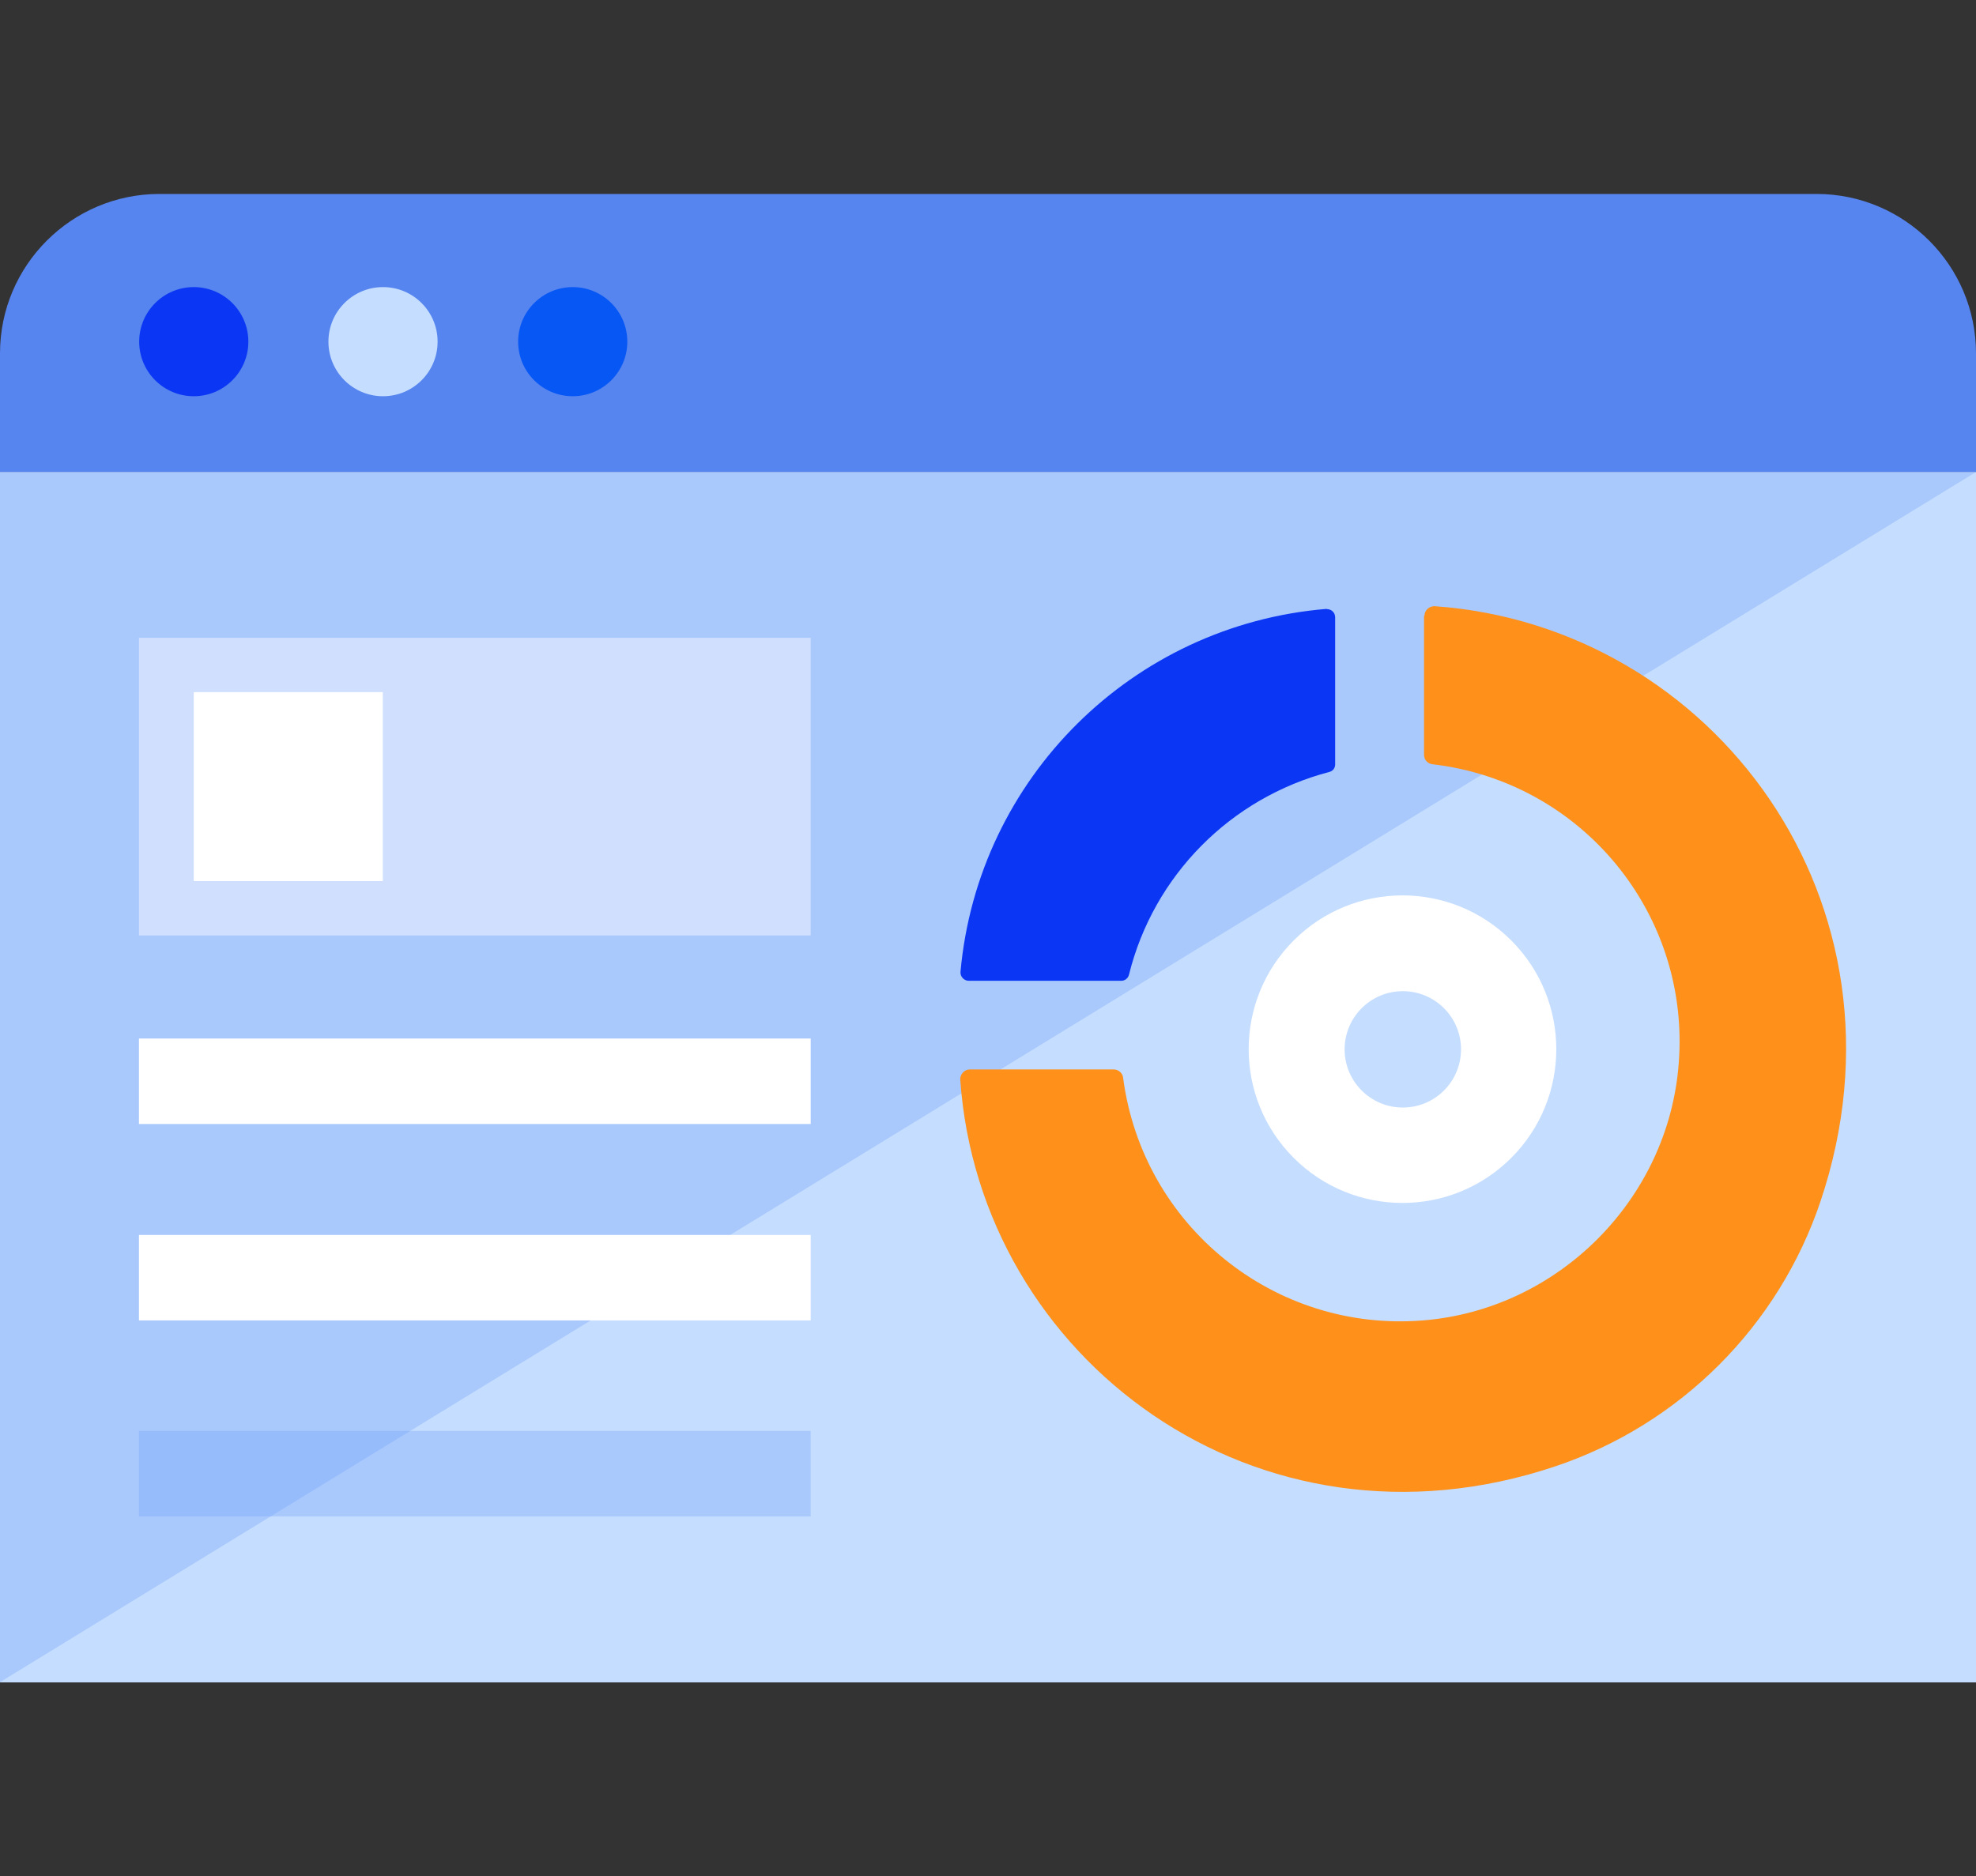
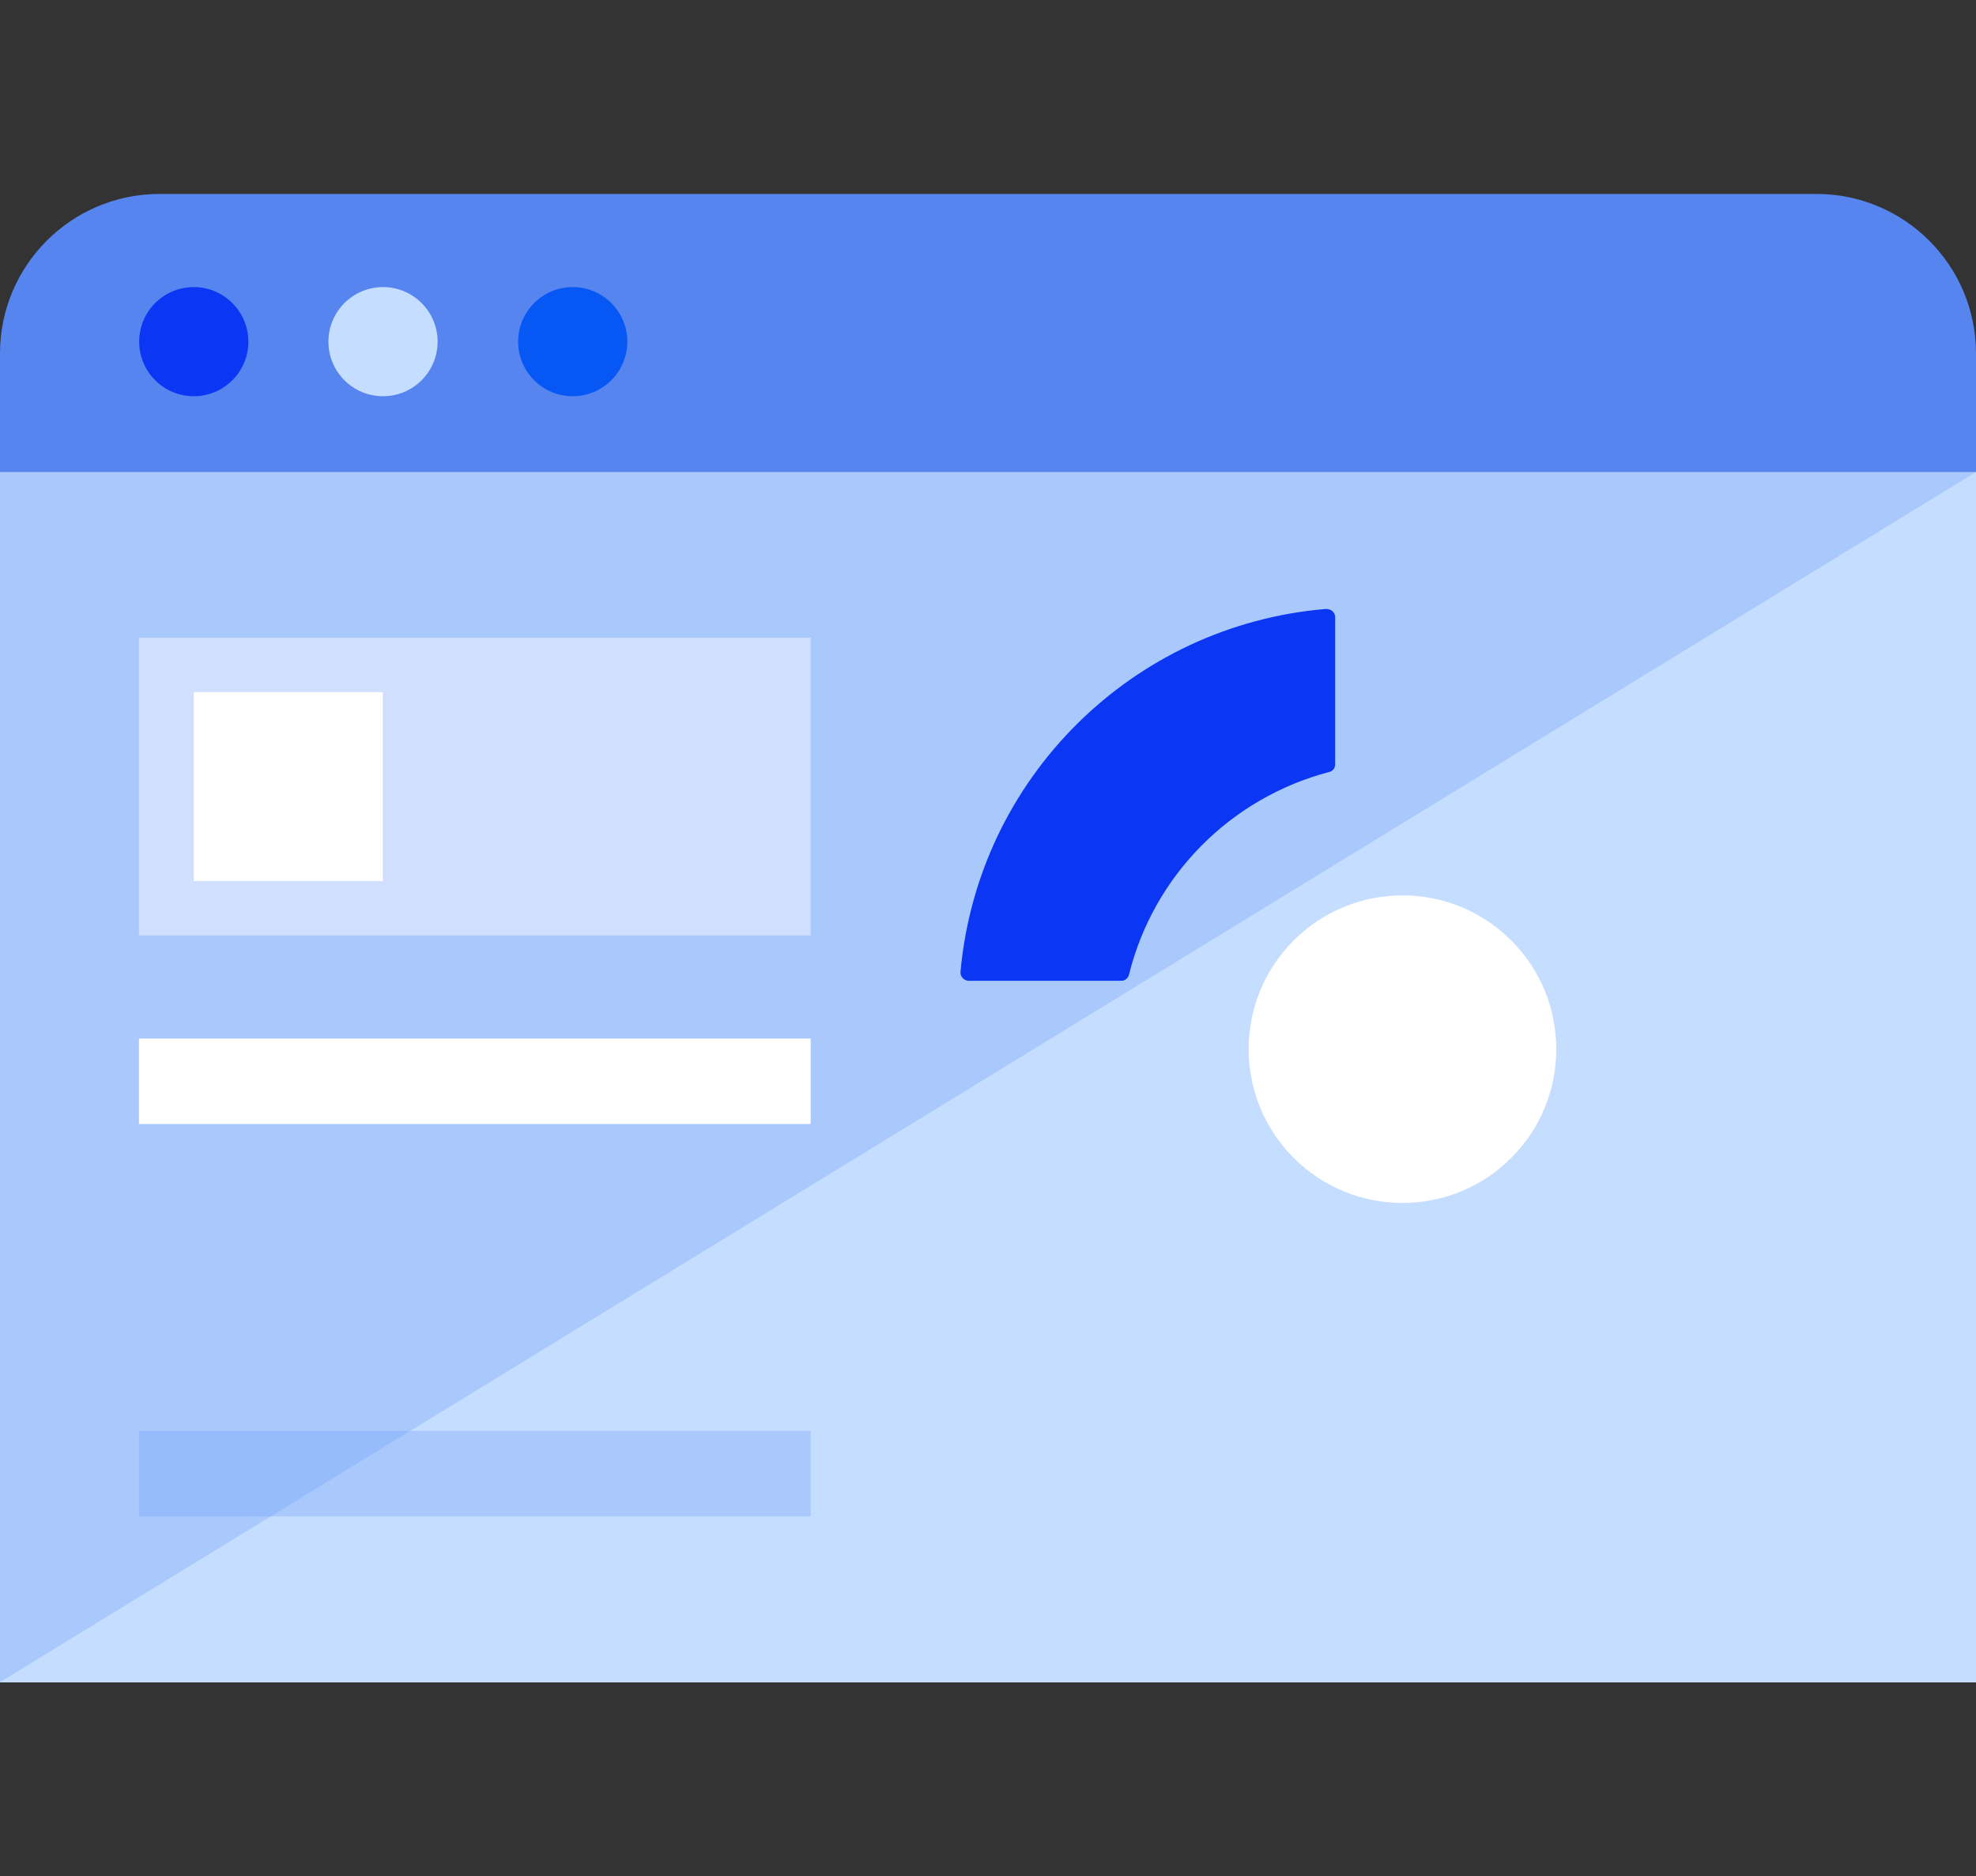
<svg xmlns="http://www.w3.org/2000/svg" version="1.1" id="Layer_1" x="0px" y="0px" viewBox="0 0 876 832" style="enable-background:new 0 0 876 832;" xml:space="preserve">
  <rect x="0" y="0" width="876" height="832" fill="#333333" stroke="none" />
  <style type="text/css">
	.st0{fill:#5685EF;}
	.st1{fill:#C5DDFF;}
	.st2{fill:#0B37F4;}
	.st3{fill:#0757F5;}
	.st4{fill:#FFFFFF;}
	.st5{opacity:0.35;}
	.st6{fill:#76A3F9;}
	.st7{fill:#FF9019;}
</style>
  <g id="Layer_2_1_">
    <g id="Layer_1-2">
      <path class="st0" d="M876,156.7c0-39-31.7-70.7-70.7-70.7H70.7c-39,0-70.7,31.7-70.7,70.7v52.7h876" />
      <rect y="209.3" class="st1" width="876" height="536.7" />
      <circle class="st2" cx="85.9" cy="151.5" r="24.2" />
      <circle class="st1" cx="169.8" cy="151.5" r="24.2" />
      <circle class="st3" cx="253.9" cy="151.5" r="24.2" />
      <rect x="61.6" y="282.8" class="st4" width="297.8" height="132" />
      <g class="st5">
        <rect x="61.6" y="634.5" class="st6" width="297.8" height="37.9" />
      </g>
      <g class="st5">
        <polygon class="st6" points="876,209.3 0,745.9 0,209.3    " />
      </g>
-       <path class="st7" d="M631.3,273.2v61.5c0,2.2,1.6,4,3.9,4.2c66.1,7.8,114.3,66.3,109,132.8c-4.6,60.1-53.4,109-113.4,113.8    c-66,5.3-124.3-42-132.9-107.6c-0.2-2.1-2.1-3.7-4.2-3.7H430c-2.4,0-4.3,2-4.3,4.3c0,0.1,0,0.1,0,0.2    c8.6,123.7,131.5,215.9,263.8,171.5c55.4-18.6,99-62.2,117.6-117.6c44.3-132.2-47.6-255-171-263.8c-2.4-0.1-4.5,1.7-4.6,4.1    C631.3,273.1,631.3,273.2,631.3,273.2z" />
      <ellipse transform="matrix(0.707 -0.707 0.707 0.707 -146.834 576.004)" class="st4" cx="621.9" cy="465.2" rx="68.2" ry="68.2" />
-       <ellipse class="st1" cx="621.9" cy="465.3" rx="25.8" ry="25.8" />
      <path class="st2" d="M588,270c-85.9,7.1-154.5,75-162.2,161c-0.1,2,1.4,3.7,3.4,3.9c0.1,0,0.1,0,0.2,0h67.7c1.6,0,3-1.1,3.4-2.7    c10.9-44,45-78.4,88.8-89.9c1.6-0.4,2.6-1.7,2.6-3.4v-65.2c0-2-1.6-3.6-3.6-3.6C588.2,270,588.1,270,588,270z" />
      <rect x="61.6" y="460.5" class="st4" width="297.8" height="37.9" />
-       <rect x="61.6" y="547.6" class="st4" width="297.8" height="37.9" />
      <rect x="85.9" y="306.9" class="st4" width="83.8" height="83.8" />
    </g>
  </g>
</svg>